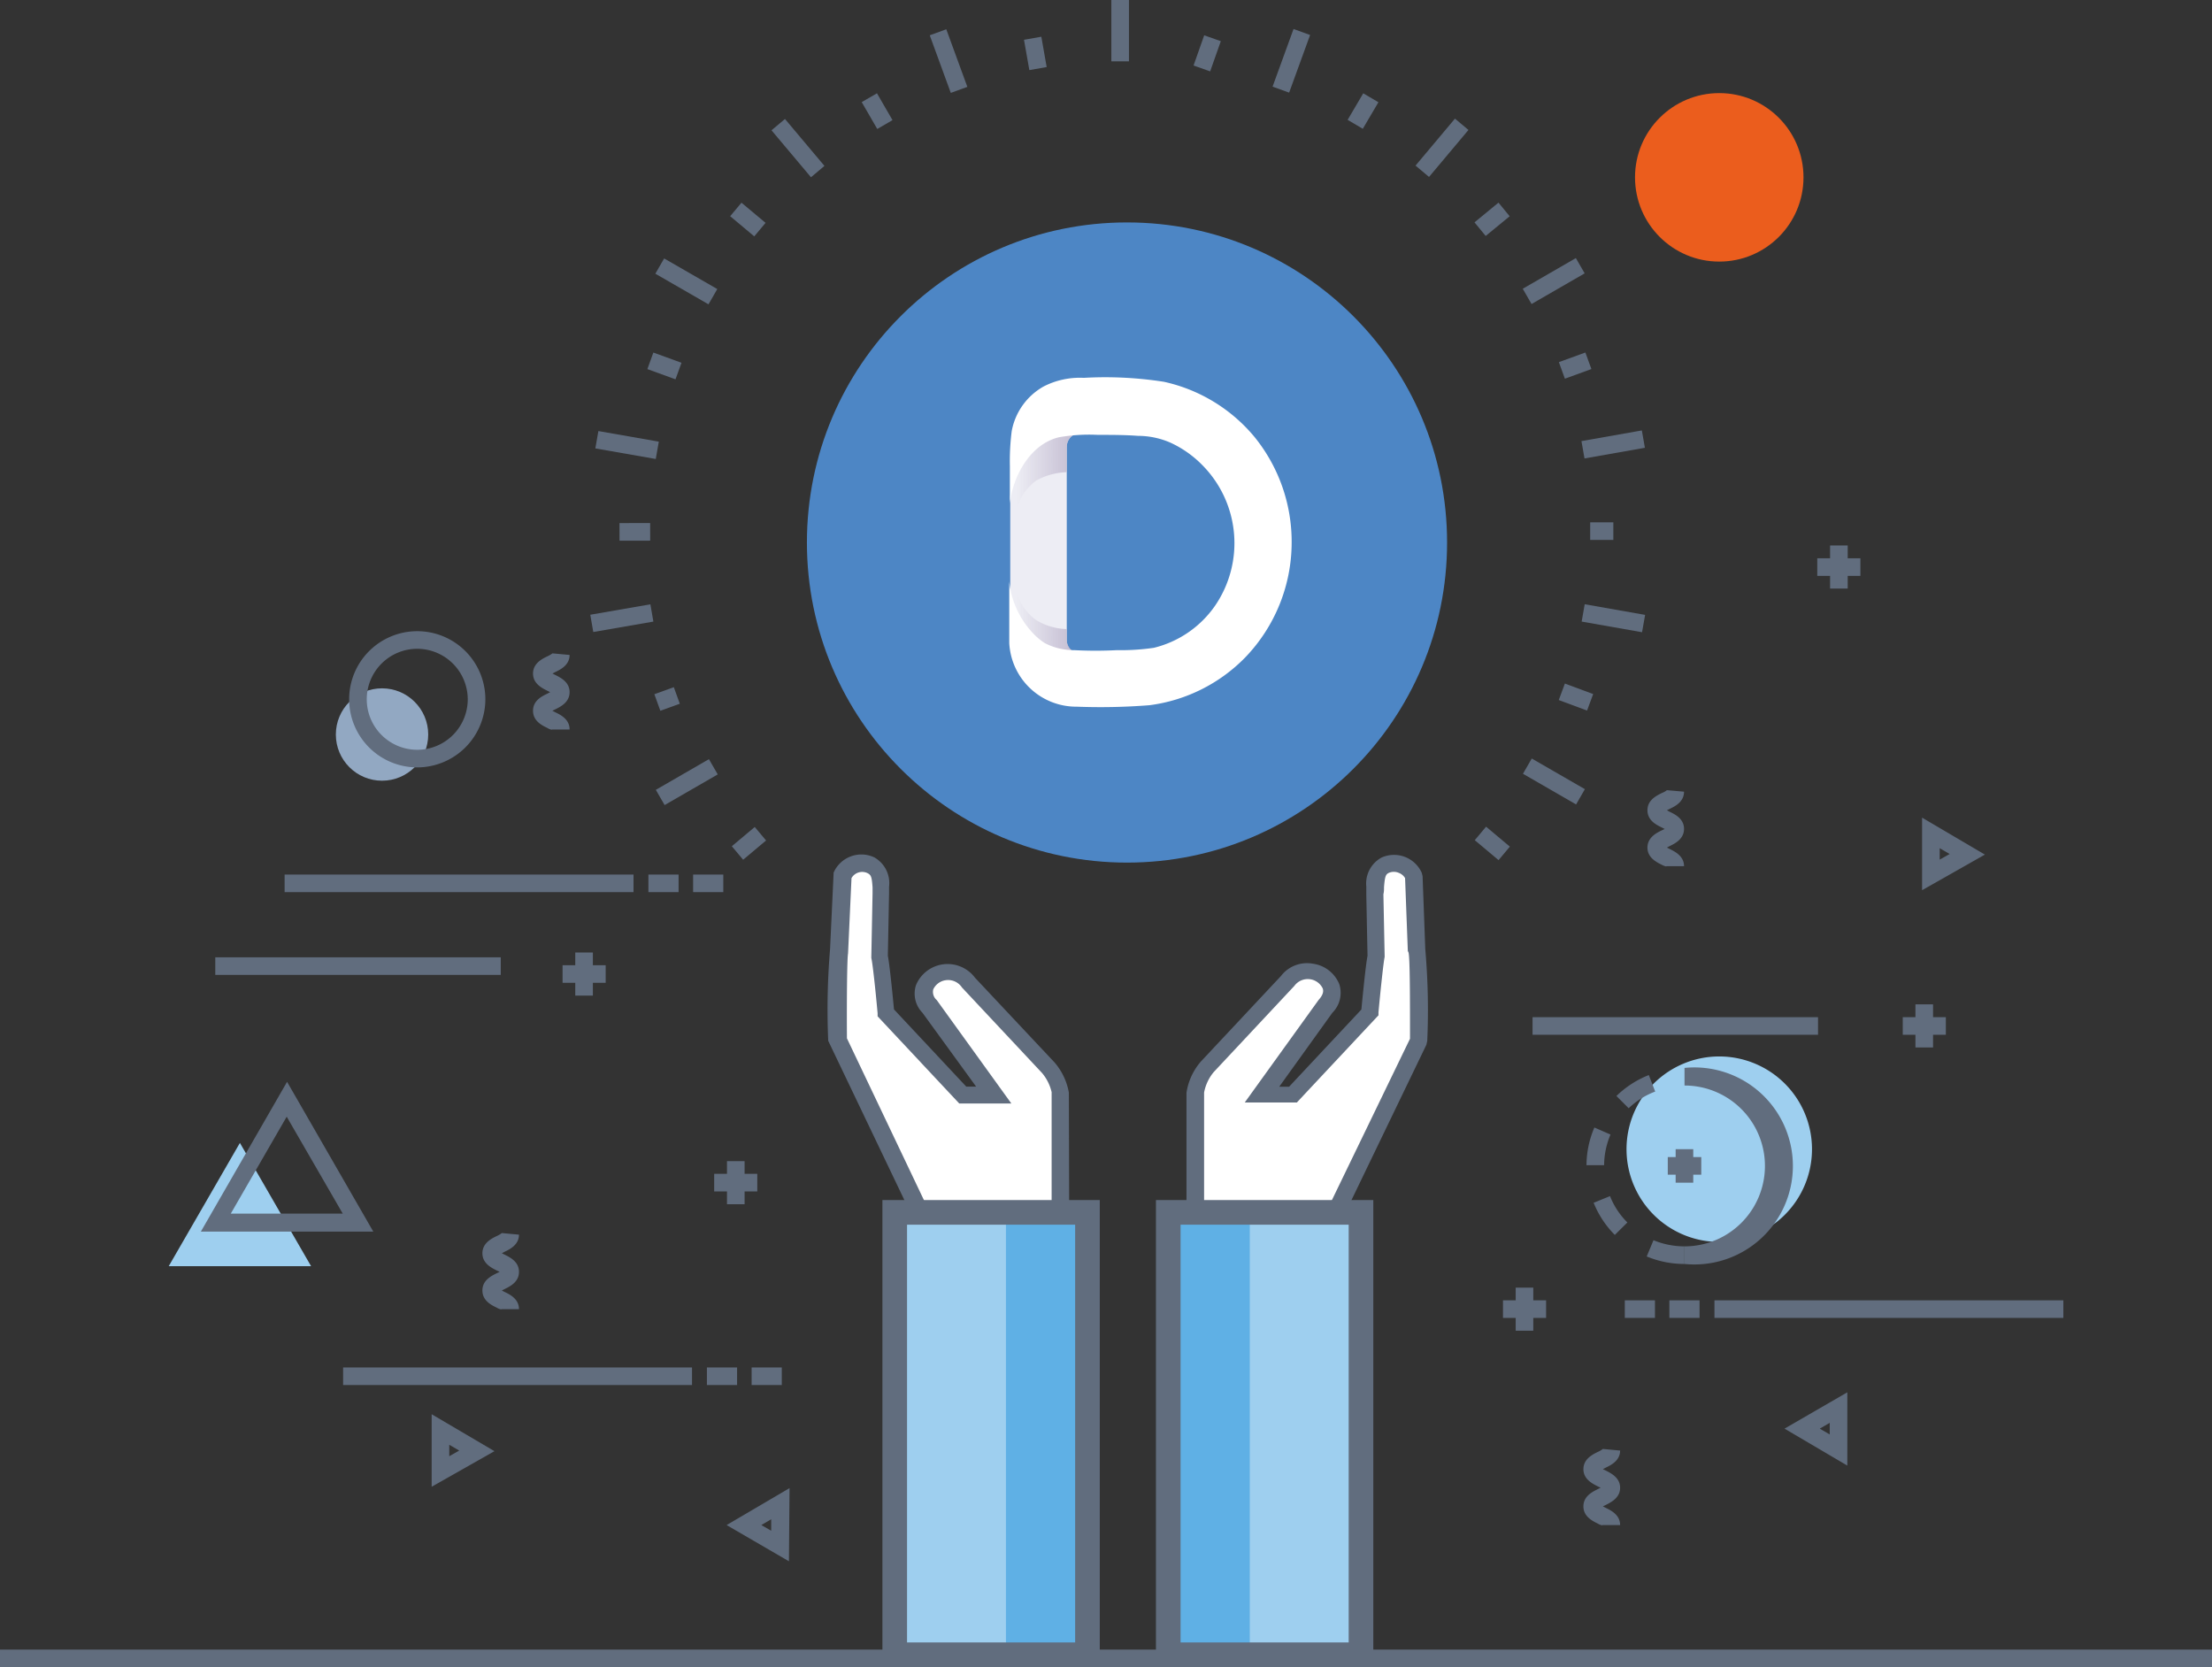
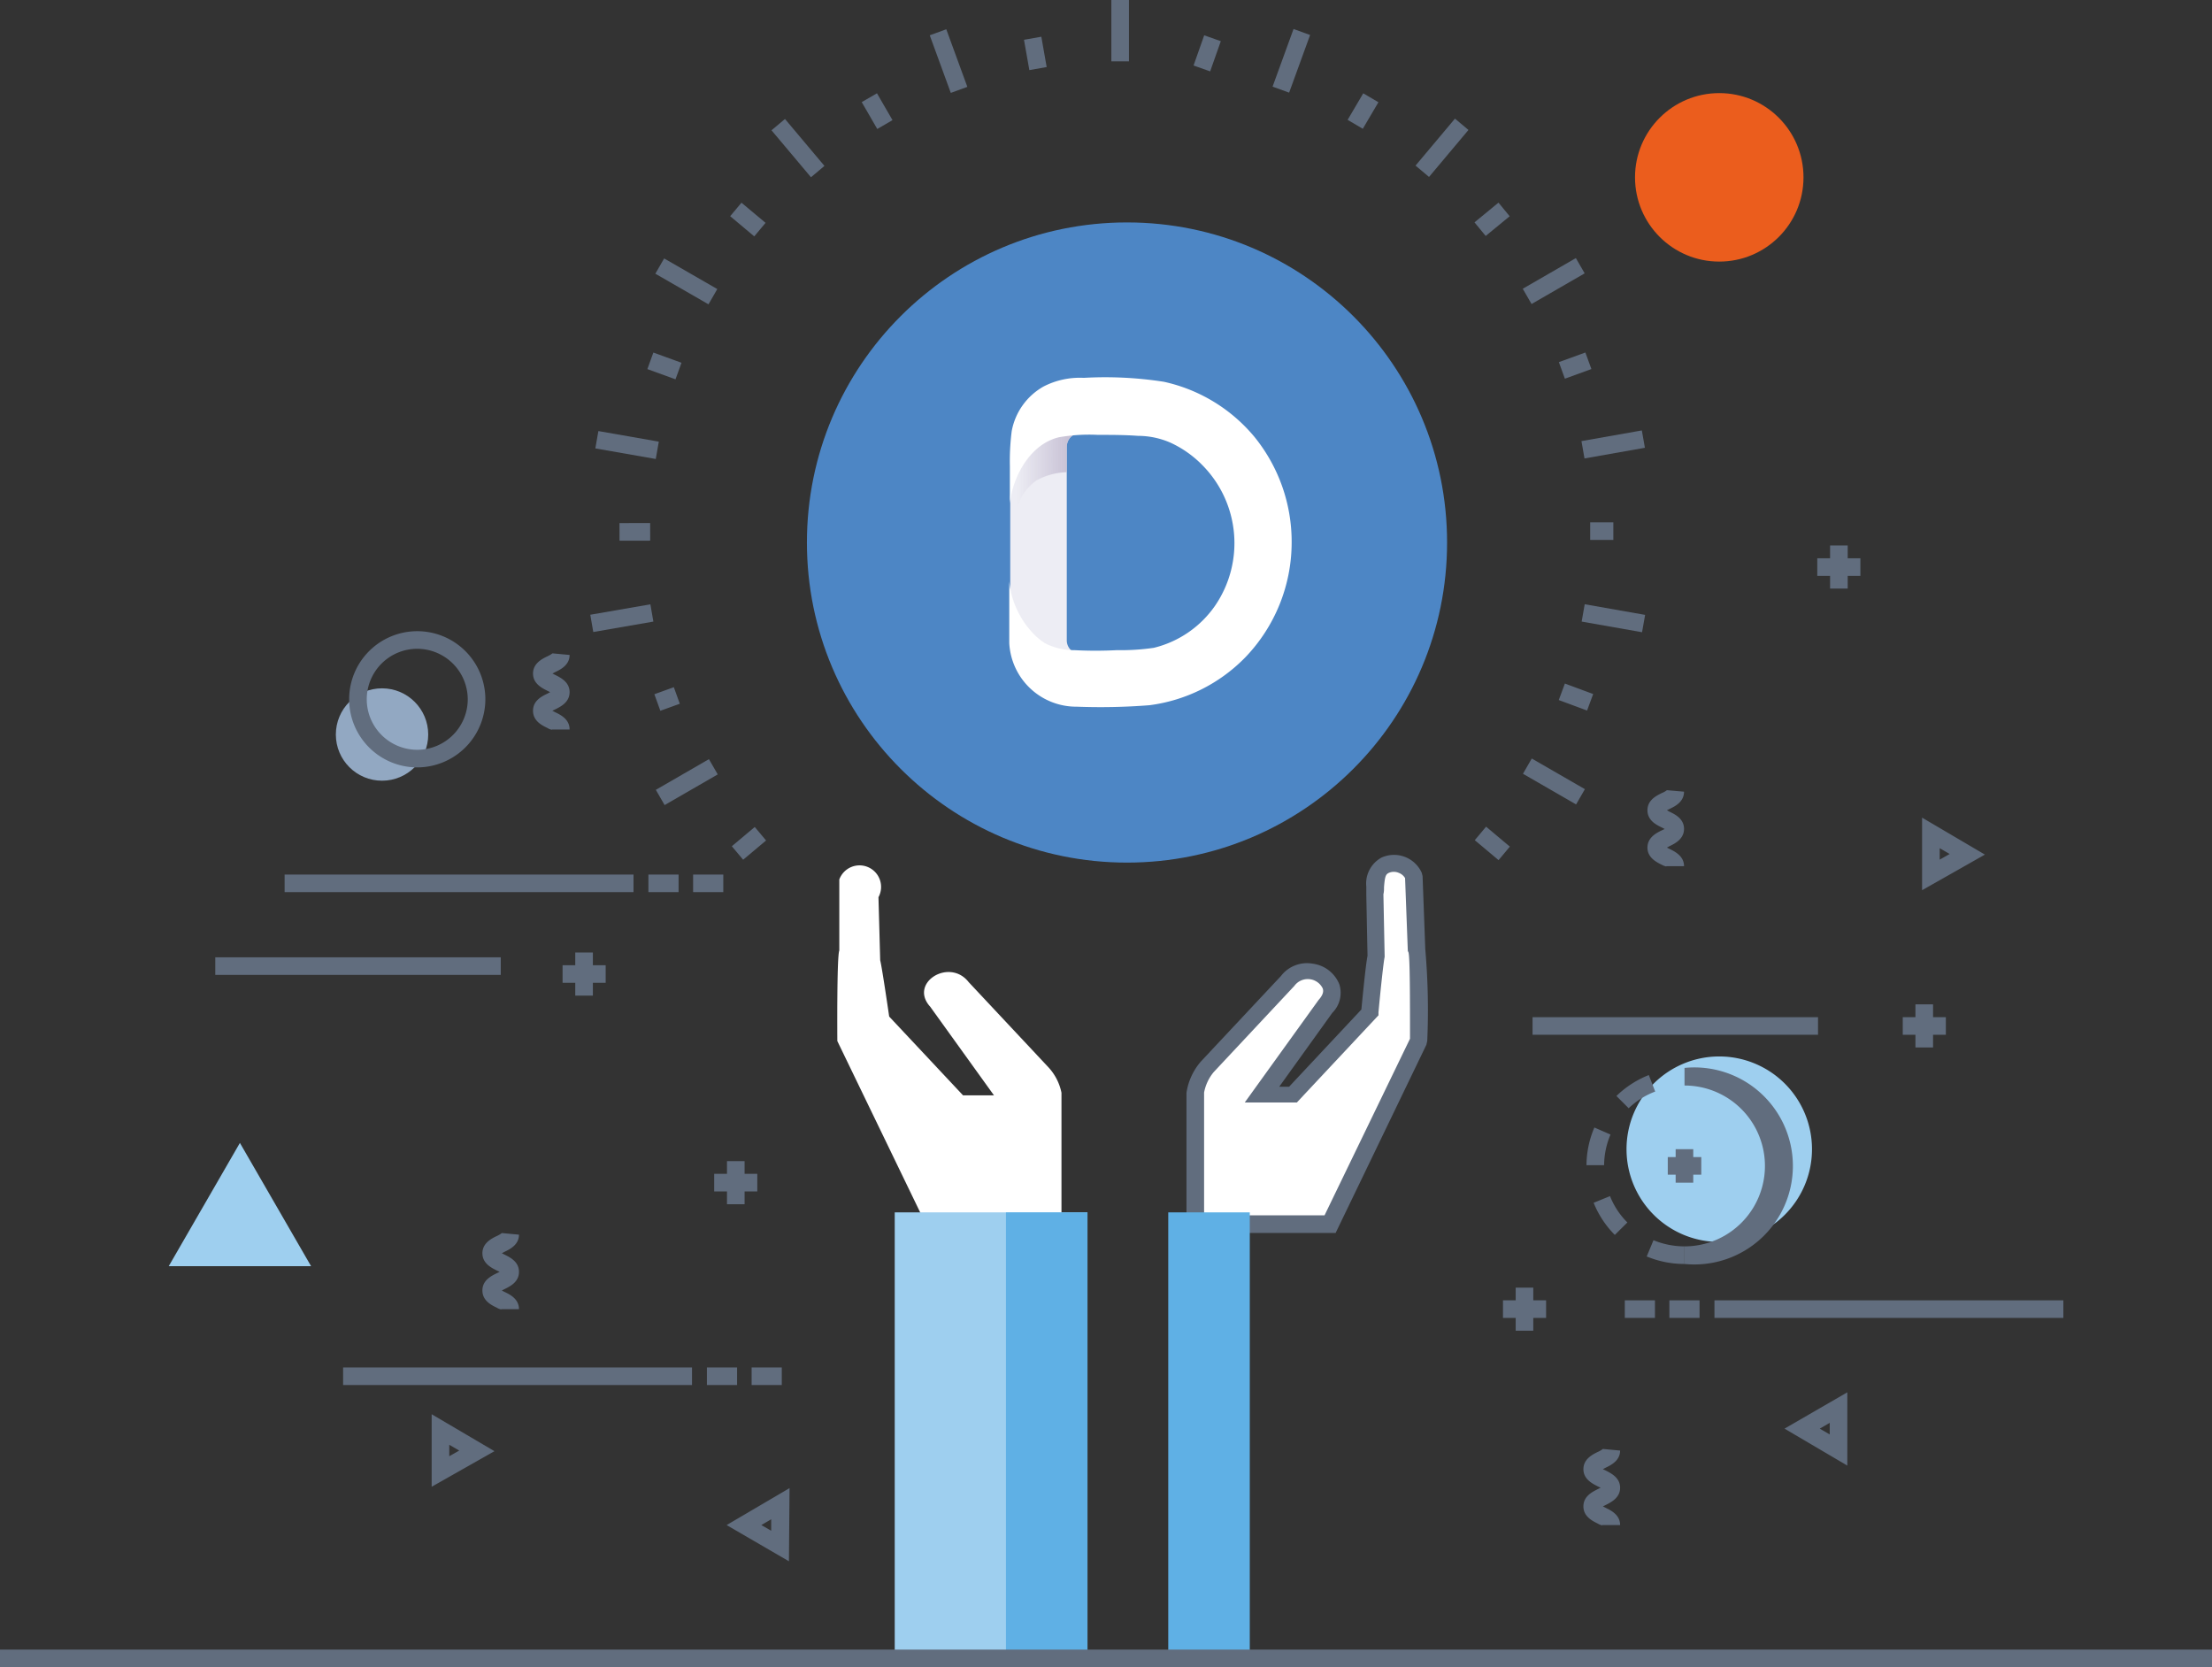
<svg xmlns="http://www.w3.org/2000/svg" xmlns:xlink="http://www.w3.org/1999/xlink" viewBox="0 0 179.61 135.37">
  <rect x="0" y="0" width="179.61" height="135.37" fill="#333333" stroke="none" />
  <defs>
    <linearGradient id="a" x1="82.03" y1="6003.73" x2="87.74" y2="6003.73" gradientTransform="matrix(1 0 0 -1 0 6043.08)" gradientUnits="userSpaceOnUse">
      <stop offset=".09" stop-color="#bfb7ce" stop-opacity="0" />
      <stop offset="1" stop-color="#bfb7ce" />
    </linearGradient>
    <linearGradient id="b" x1="82.03" y1="841.56" x2="87.74" y2="841.56" gradientTransform="translate(0 -792.09)" xlink:href="#a" />
  </defs>
  <circle cx="91.51" cy="44.05" r="25.99" fill="#4d86c5" />
  <path d="M87.28 53a1.1 1.1 0 01-.66-1V36.28a1.13 1.13 0 011.13-1.13v-.93c-4.82 0-5.72 6.06-5.72 6.06V48c.08.51 1.4 6 5.75 6v-.9z" fill="#ededf4" />
  <path d="M86.62 38.34v-2.06a1.13 1.13 0 011.13-1.13v-.39h-5.21S82 38.3 82 38.57v5.36a7.36 7.36 0 01.82-3.3A4.08 4.08 0 0184.17 39a5.53 5.53 0 012.45-.66z" fill="url(#a)" />
-   <path d="M86.62 51.08v.86a1.12 1.12 0 001.13 1.12v.39h-5.21s-.54-3.53-.54-3.8v-4.16a7.36 7.36 0 00.82 3.3 4.11 4.11 0 001.36 1.59 5.11 5.11 0 002.44.7z" fill="url(#b)" />
  <path d="M104.88 44.05a13.5 13.5 0 00-3-8.55 13.23 13.23 0 00-7.37-4.5 31 31 0 00-6.51-.32 6.43 6.43 0 00-3.26.7A5.25 5.25 0 0082.15 35a19.1 19.1 0 00-.15 2.87v3c.24-2.18 1.64-4.82 4-5.37a14.3 14.3 0 013.14-.19c1.09 0 2.18 0 3.27.08a6.62 6.62 0 012.6.54 8.72 8.72 0 012.68 1.9 9 9 0 011 11.31 8.5 8.5 0 01-5 3.46 18.47 18.47 0 01-3 .19 33.27 33.27 0 01-3.46 0 5.1 5.1 0 01-2.41-.58 5.39 5.39 0 01-1.13-1 7.16 7.16 0 01-1.74-4v5a5.45 5.45 0 005.48 5.17 50.65 50.65 0 005.91-.12 13.23 13.23 0 007.77-3.88 13.47 13.47 0 003.77-9.33zM98 86.68l6.5-6.94c1.56-2 4.88.07 3.12 2l-5.18 7.2h2.52l6-6.4s.57-4 .72-4.57l.14-5.12a1.75 1.75 0 013.18-1.47v5.77c.2.46.15 7.35.15 7.35L108 99.39H97.06V88.73a4.38 4.38 0 01.94-2.05z" fill="#fff" />
  <path d="M108.45 100.11H96.34V88.73a5 5 0 011.17-2.54l6.5-6.94a2.66 2.66 0 012.6-1 2.7 2.7 0 012.14 1.67 2.29 2.29 0 01-.57 2.32l-4.31 6h.8l5.87-6.27c.1-1 .35-3.62.5-4.36l-.1-5v-.63a2.4 2.4 0 011.24-2.35 2.47 2.47 0 013.26 1.23l.07.27.22 5.94a57 57 0 01.16 7.45l-.07.31zm-10.68-1.43h9.78l6.94-14.34c0-3.1 0-6.52-.12-7l-.06-.13v-.06l-.22-5.85a1 1 0 00-.52-.43 1 1 0 00-.79 0c-.27.12-.33.3-.4 1.15 0 .19 0 .39-.05.59l.1 5v.1c-.08.32-.32 2.53-.5 4.48v.25l-6.63 7.08h-4.23l6-8.33c.33-.37.43-.67.33-.94a1.35 1.35 0 00-2.3-.2l-6.55 7a3.64 3.64 0 00-.78 1.66z" fill="#616d7e" />
-   <path fill="#9ecfef" d="M94.86 98.44h15.65v35.92H94.86z" />
  <path fill="#5fb0e5" d="M94.86 98.44h6.62v35.92h-6.62z" />
  <path d="M85.15 86.68l-6.5-6.94c-1.56-2-4.88.07-3.12 2l5.18 7.2H78.2l-6-6.4s-.58-4-.73-4.57l-.14-5.12a1.75 1.75 0 10-3.18-1.44v5.77c-.21.46-.16 7.35-.16 7.35l7.2 14.89h11V88.73a4.29 4.29 0 00-1.04-2.05z" fill="#fff" />
-   <path d="M86.82 100.11H74.71l-7.46-15.6a58.83 58.83 0 01.15-7.45l.29-6.21A2.46 2.46 0 0171 69.62 2.4 2.4 0 0172.19 72v.53l-.1 5.07c.15.74.41 3.39.5 4.36l5.87 6.27h.8l-4.36-6a2.22 2.22 0 01-.52-2.25 2.78 2.78 0 014.79-.59l6.46 6.88a5.07 5.07 0 011.16 2.45zm-11.21-1.43h9.78v-10a3.7 3.7 0 00-.78-1.56l-6.5-6.94a1.35 1.35 0 00-1.33-.59 1.32 1.32 0 00-1 .74.87.87 0 00.28.87l6.06 8.4h-4.23l-6.63-7.08v-.25c-.18-2-.42-4.16-.51-4.48v-.09l.1-5.16v-.49c-.06-.86-.12-1-.4-1.15a1 1 0 00-1.31.4l-.28 6.12c-.08.38-.11 3.79-.09 6.89z" fill="#616d7e" />
  <path fill="#9ecfef" d="M72.65 98.44H88.3v35.92H72.65z" />
  <path fill="#5fb0e5" d="M81.68 98.44h6.62v35.92h-6.62z" />
  <path fill="#616d7e" d="M0 133.94h179.61v1.43H0zM90.24 0h1.43v4.98h-1.43zM96.914 5.319l.865-2.452 1.349.476-.866 2.452zM103.331 7.034l1.702-4.68 1.344.488-1.702 4.68zM109.425 9.731l1.268-2.154 1.232.725-1.268 2.155zM114.938 13.446l3.202-3.814 1.096.92-3.202 3.814zM119.727 18.054l1.947-1.6.908 1.105-1.947 1.6zM123.644 23.446l4.313-2.49.715 1.24-4.313 2.489zM126.577 29.404l2.152-.782.49 1.343-2.153.783zM128.41 35.816l4.904-.866.249 1.408-4.904.866zM129.12 42.41H131v1.43h-1.88zM128.427 50.47l.248-1.408 4.905.864-.248 1.408zM126.569 56.841l.497-1.34 2.297.852-.497 1.34zM123.662 62.828l.714-1.239 4.314 2.488-.714 1.239zM119.749 68.219l.919-1.096 1.93 1.62-.918 1.095zM59.424 68.711l1.861-1.562.92 1.095-1.862 1.563zM53.252 64.132l4.311-2.491.716 1.238-4.312 2.491zM53.133 56.369l1.58-.571.486 1.344-1.58.571zM47.93 49.915l4.88-.847.243 1.402-4.88.846zM50.301 42.473l2.49-.004.003 1.43-2.49.004zM48.34 36.409L48.588 35l4.906.86-.247 1.408zM52.565 29.97l.487-1.344 2.285.83-.488 1.343zM53.213 22.224l.714-1.24 4.315 2.486-.714 1.24zM59.289 17.555l.917-1.096 1.956 1.636-.918 1.097zM62.645 10.58l1.094-.92 3.205 3.812-1.094.92zM69.97 8.291l1.238-.716 1.262 2.18-1.238.717zM75.494 2.866l1.343-.49 1.71 4.677-1.344.49zM83.146 3.23l1.408-.248.435 2.462-1.408.249zM135.28 70.35a1.35 1.35 0 01-.34-.13c-.44-.22-1.17-.58-1.17-1.4s.73-1.19 1.17-1.4l.23-.11-.23-.12c-.44-.21-1.17-.57-1.17-1.4s.73-1.18 1.17-1.4a1.66 1.66 0 00.41-.23l1.39.12c0 .83-.73 1.19-1.17 1.4l-.22.11.22.12c.44.21 1.17.57 1.17 1.39s-.73 1.19-1.17 1.4l-.22.12.22.11c.44.22 1.17.58 1.17 1.4h-1.43s-.01.02-.03.02zM44.79 59.25a1 1 0 01-.34-.14c-.44-.21-1.17-.57-1.17-1.4s.73-1.18 1.17-1.39l.22-.12-.22-.11c-.44-.22-1.17-.58-1.17-1.4s.73-1.19 1.17-1.4a2.34 2.34 0 00.41-.24l1.39.13c0 .82-.73 1.18-1.17 1.39l-.22.12.22.11c.44.22 1.17.58 1.17 1.4s-.73 1.18-1.17 1.4l-.23.11.23.12c.44.21 1.17.57 1.17 1.4h-1.43s-.01.02-.03.02zM130.08 123.85a1.11 1.11 0 01-.34-.14c-.43-.21-1.17-.57-1.17-1.4s.74-1.18 1.17-1.4l.23-.11-.23-.11c-.43-.22-1.17-.58-1.17-1.4s.74-1.19 1.17-1.4a2 2 0 00.41-.24l1.4.13c0 .82-.74 1.18-1.17 1.39l-.23.12.23.11c.43.22 1.17.58 1.17 1.4s-.74 1.18-1.17 1.4l-.23.11.23.12c.43.21 1.17.57 1.17 1.4h-1.44s-.01.02-.03.02zM40.68 106.32a1.11 1.11 0 01-.34-.14c-.44-.21-1.17-.57-1.17-1.4s.73-1.18 1.17-1.4l.23-.11-.23-.11c-.44-.22-1.17-.58-1.17-1.4s.73-1.19 1.17-1.4a2 2 0 00.41-.24l1.39.13c0 .82-.73 1.18-1.17 1.39l-.22.12.22.11c.44.22 1.17.57 1.17 1.4s-.73 1.18-1.17 1.4l-.22.11a1.64 1.64 0 00.22.12c.44.21 1.17.57 1.17 1.4h-1.43s-.01.02-.03.02zM150 119l-5.1-3 5.1-2.95zm-2.24-3l.81.47v-.94zM156.07 72.28v-5.89l5.1 3zm1.43-3.41v.93l.81-.46zM35.05 120.72v-5.89l5.1 3zm1.43-3.41v.93l.81-.46zM64.06 126.77L59 123.83l5.11-3zm-2.24-2.94l.8.46v-.93zM23.11 71.01h28.33v1.43H23.11zM52.65 71.01h2.45v1.43h-2.45zM56.28 71.01h2.45v1.43h-2.45zM27.86 111.03h28.33v1.43H27.86zM57.4 111.03h2.45v1.43H57.4zM61.03 111.03h2.45v1.43h-2.45zM139.21 105.58h28.33v1.43h-28.33zM135.55 105.58H138v1.43h-2.45zM131.93 105.58h2.45v1.43h-2.45zM45.68 78.37h3.5v1.43h-3.5z" />
  <path fill="#616d7e" d="M46.71 77.34h1.43v3.5h-1.43zM57.99 95.31h3.5v1.43h-3.5z" />
  <path fill="#616d7e" d="M59.03 94.28h1.43v3.5h-1.43zM147.56 45.33h3.5v1.43h-3.5z" />
  <path fill="#616d7e" d="M148.6 44.29h1.43v3.5h-1.43zM154.5 82.59h3.5v1.43h-3.5z" />
  <path fill="#616d7e" d="M155.53 81.55h1.43v3.5h-1.43zM122.04 105.58h3.5v1.43h-3.5z" />
  <path fill="#616d7e" d="M123.07 104.55h1.43v3.5h-1.43zM17.48 77.73h23.18v1.43H17.48zM124.44 82.59h23.18v1.43h-23.18z" />
  <path d="M147.13 93.31a7.53 7.53 0 11-7.53-7.53 7.53 7.53 0 017.53 7.53z" fill="#9ecfef" />
  <circle cx="31.02" cy="59.64" r="3.75" fill="#92a8c2" />
  <path d="M33.88 62.31a5.53 5.53 0 115.53-5.53 5.54 5.54 0 01-5.53 5.53zm0-9.63a4.1 4.1 0 104.1 4.1 4.11 4.11 0 00-4.1-4.1zM136.78 102.63a8 8 0 01-3.07-.61l.55-1.32a6.59 6.59 0 002.52.5zm-5.66-2.36a7.85 7.85 0 01-1.72-2.61l1.33-.54a6.28 6.28 0 001.41 2.14zm-.87-5.66h-1.43a7.84 7.84 0 01.64-3.06l1.31.57a6.48 6.48 0 00-.52 2.49zm2-4.62l-1-1a8 8 0 012.63-1.7l.52 1.34a6.31 6.31 0 00-2.17 1.37z" fill="#616d7e" />
  <path d="M136.78 102.63v-1.43a6.53 6.53 0 000-13.06v-1.43a8 8 0 110 15.92z" fill="#616d7e" />
  <path fill="#616d7e" d="M135.42 93.95h2.72v1.43h-2.72z" />
  <path fill="#616d7e" d="M136.06 93.31h1.43v2.72h-1.43z" />
  <path fill="#9ecfef" d="M19.48 92.8l-5.78 10.01h11.56L19.48 92.8l-5.78 10.01h11.56L19.48 92.8z" />
-   <path d="M30.31 100h-14l7-12.16zm-11.57-1.46h9.09l-4.55-7.87z" fill="#616d7e" />
-   <path fill="none" stroke="#616d7e" stroke-miterlimit="10" stroke-width="2" d="M94.86 98.44h15.65v35.92H94.86zM72.65 98.44H88.3v35.92H72.65z" />
  <circle cx="139.6" cy="14.4" r="6.84" fill="#eb5d1d" />
</svg>